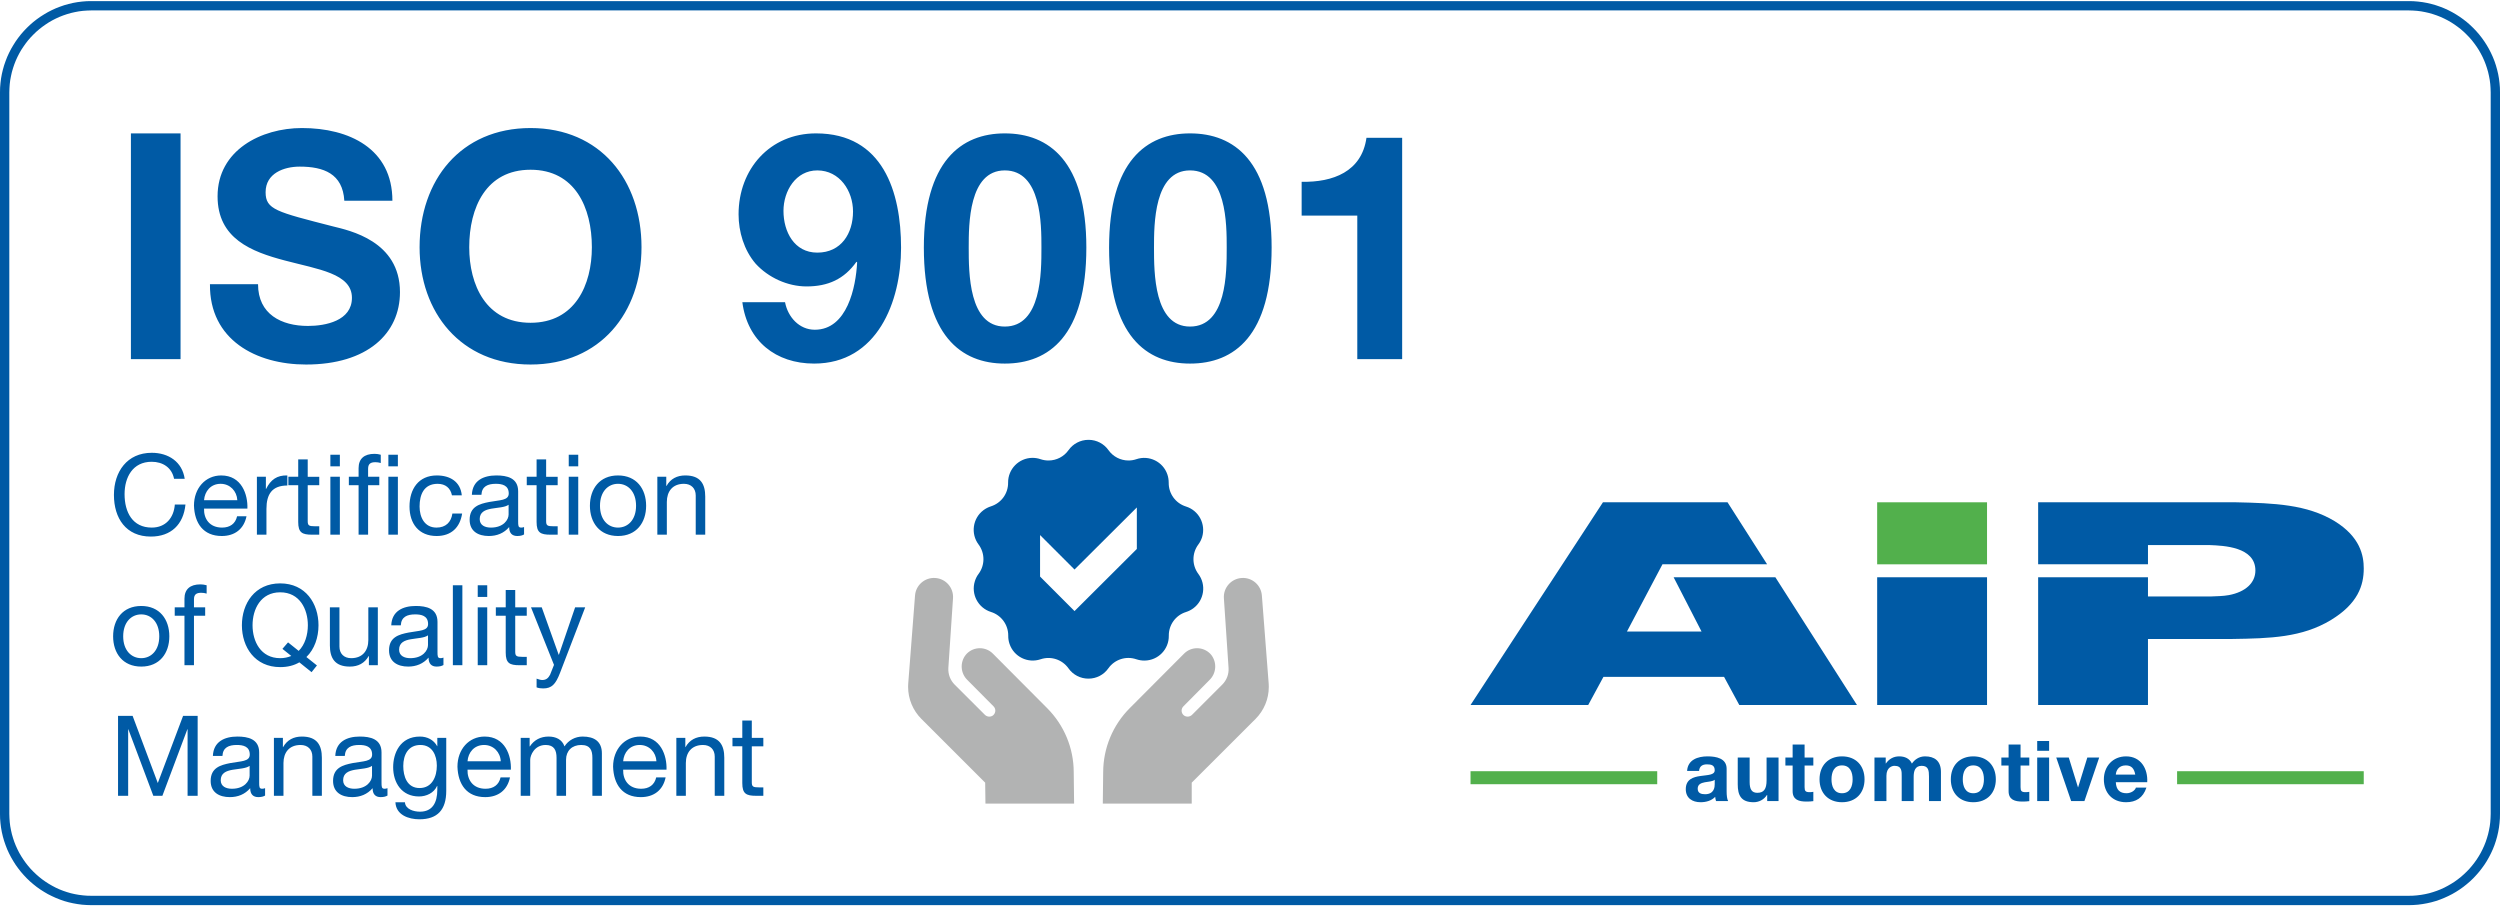
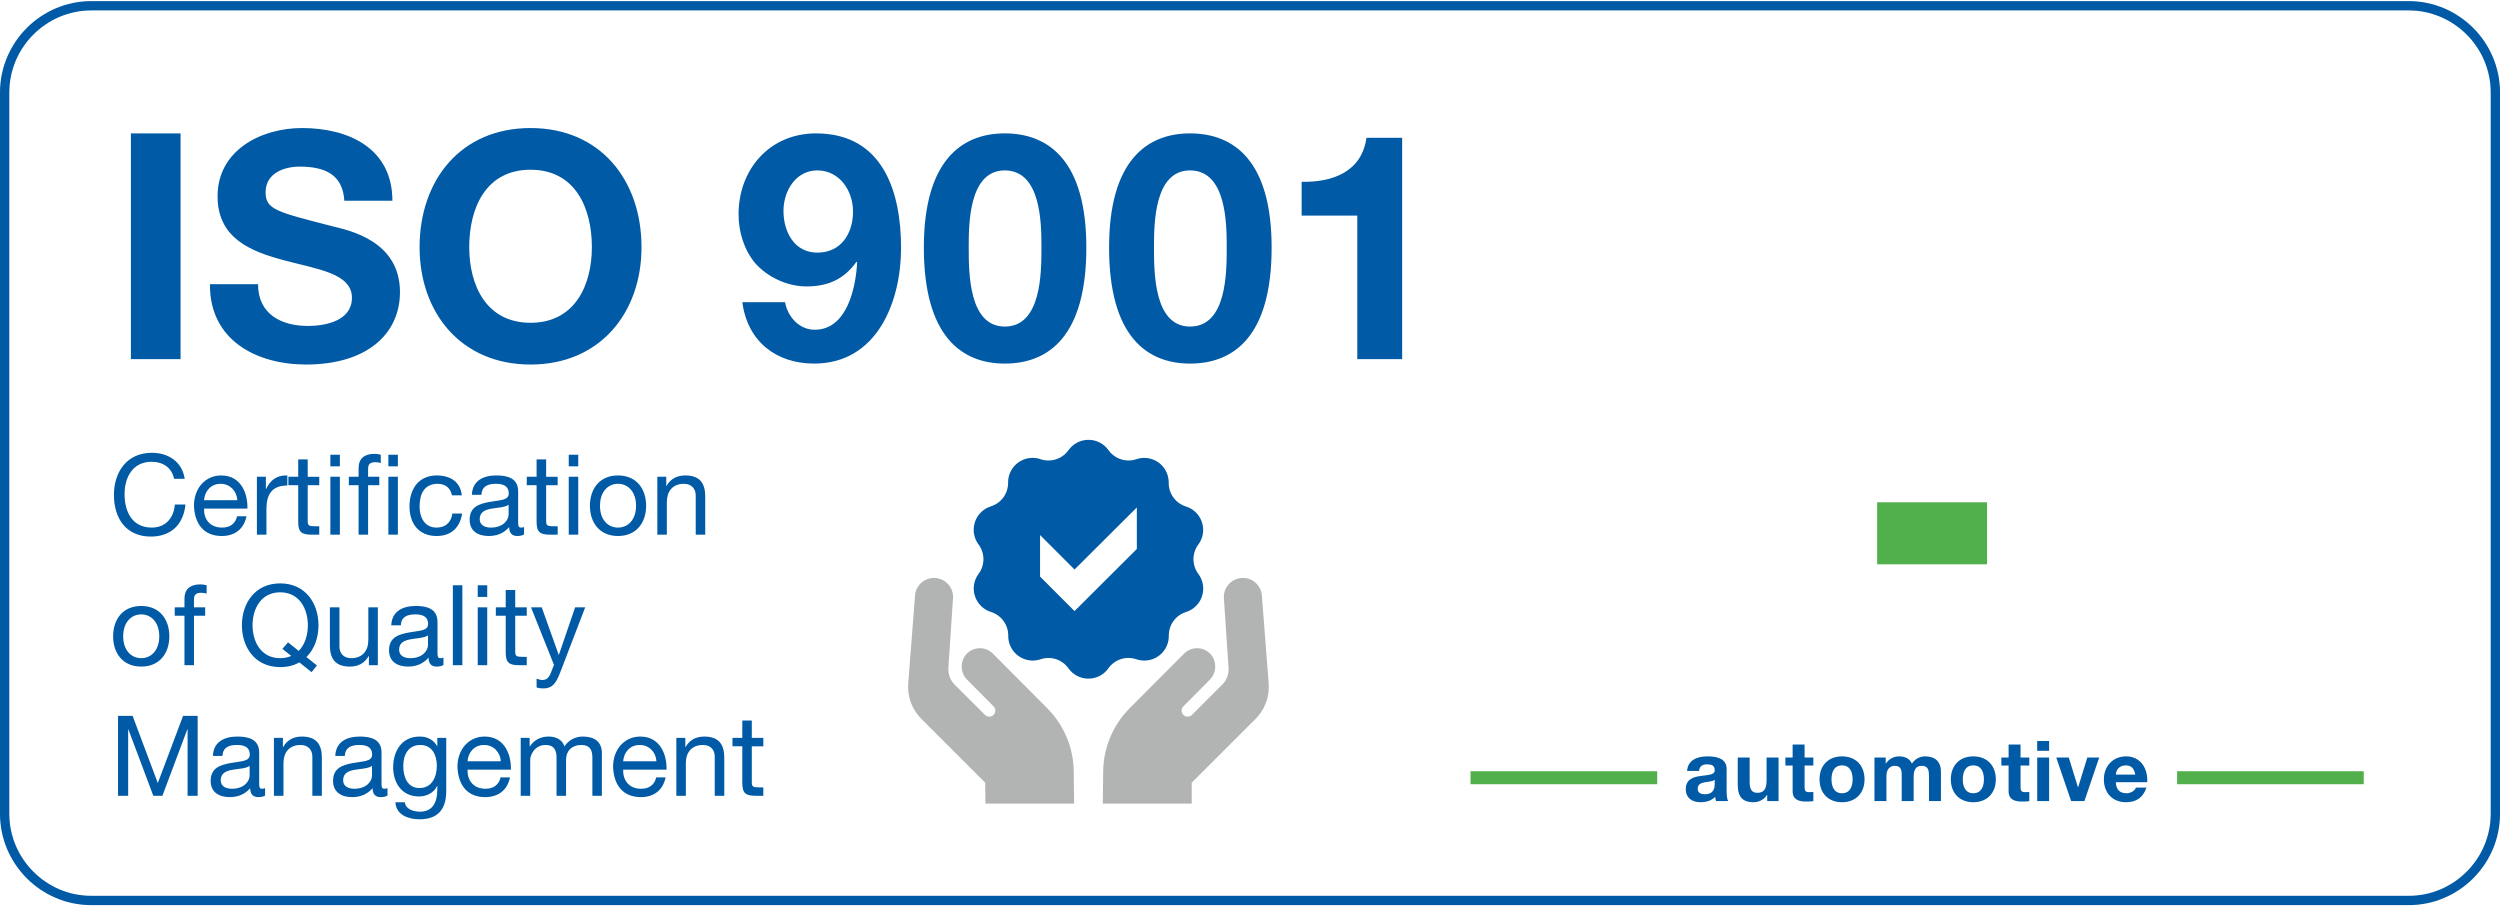
<svg xmlns="http://www.w3.org/2000/svg" xml:space="preserve" width="400px" height="145px" version="1.1" style="shape-rendering:geometricPrecision; text-rendering:geometricPrecision; image-rendering:optimizeQuality; fill-rule:evenodd; clip-rule:evenodd" viewBox="0 0 52879 19122">
  <defs>
    <style type="text/css">
   
    .fil1 {fill:#52B04C}
    .fil2 {fill:#B2B3B3;fill-rule:nonzero}
    .fil0 {fill:#005AA5;fill-rule:nonzero}
   
  </style>
  </defs>
  <g id="Ebene_x0020_1">
    <g>
      <path class="fil0" d="M50948 197l-49017 0 0 -197 49017 0 0 0 0 197zm1931 1734l-197 0 0 0 -3 -89 -6 -87 -11 -87 -16 -85 -19 -84 -24 -82 -27 -80 -31 -79 -35 -77 -38 -74 -42 -73 -45 -70 -49 -68 -51 -66 -55 -63 -58 -60 -60 -58 -63 -55 -66 -51 -67 -48 -71 -46 -73 -42 -74 -38 -77 -35 -79 -31 -80 -27 -82 -24 -84 -19 -85 -16 -86 -11 -88 -6 -89 -3 0 -197 99 2 98 8 96 12 95 17 93 22 92 26 90 31 87 34 86 39 83 43 81 47 78 50 76 54 73 57 70 61 67 64 64 67 61 70 57 73 54 76 51 79 46 80 43 84 39 85 35 88 30 89 26 92 22 93 17 95 12 97 8 97 2 99 0 0zm-197 15259l0 -15259 197 0 0 15259 0 0 -197 0zm-1734 1932l0 -198 0 0 89 -2 88 -7 86 -11 85 -15 84 -19 82 -24 80 -27 79 -31 77 -35 74 -39 73 -42 71 -45 67 -48 66 -52 63 -55 60 -57 58 -60 55 -64 51 -65 49 -68 45 -71 42 -72 38 -75 35 -77 31 -78 27 -81 24 -82 19 -83 16 -86 11 -86 6 -88 3 -89 197 0 -2 99 -8 98 -12 96 -17 95 -22 94 -26 91 -30 90 -35 88 -39 85 -43 83 -46 81 -51 79 -54 75 -57 73 -61 70 -64 68 -67 64 -70 60 -73 58 -76 54 -78 50 -81 47 -83 42 -86 39 -87 35 -90 31 -92 26 -93 21 -95 17 -96 13 -98 7 -99 3 0 0zm-49017 -198l49017 0 0 198 -49017 0 0 0 0 -198zm-1931 -1734l197 0 0 0 3 89 6 88 11 86 16 86 19 83 24 82 27 81 31 78 35 77 38 75 42 72 46 71 48 68 51 65 55 64 58 60 60 57 63 55 66 52 68 48 70 45 73 42 74 39 77 35 79 31 80 27 82 24 84 19 85 15 87 11 87 7 89 2 0 198 -99 -3 -98 -7 -96 -13 -95 -17 -93 -21 -92 -26 -89 -31 -88 -35 -85 -39 -84 -42 -80 -47 -79 -50 -76 -54 -73 -58 -70 -60 -67 -64 -64 -68 -61 -70 -57 -73 -54 -75 -50 -79 -47 -81 -43 -83 -39 -85 -34 -88 -31 -90 -26 -91 -22 -94 -17 -95 -12 -96 -8 -98 -2 -99 0 0zm197 -15259l0 15259 -197 0 0 -15259 0 0 197 0zm1734 -1931l0 197 0 0 -89 3 -87 6 -87 11 -85 16 -84 19 -82 24 -80 27 -79 31 -77 35 -74 38 -73 42 -70 46 -68 48 -66 52 -63 54 -60 58 -58 60 -55 63 -51 66 -48 68 -46 70 -42 73 -38 74 -35 77 -31 79 -27 80 -24 82 -19 84 -16 85 -11 87 -6 87 -3 89 -197 0 2 -99 8 -97 12 -97 17 -95 22 -93 26 -92 31 -89 34 -88 39 -85 43 -84 47 -80 50 -79 54 -76 57 -73 61 -70 64 -67 67 -64 70 -61 73 -57 76 -54 79 -50 80 -47 84 -43 85 -39 88 -34 89 -31 92 -26 93 -22 95 -17 96 -12 98 -8 99 -2 0 0z" />
    </g>
    <path class="fil0" d="M2769 7573l1050 0 0 -4775 -1050 0 0 4775zm1672 -1585c-13,1177 976,1699 2033,1699 1297,0 1986,-656 1986,-1531 0,-1084 -1070,-1304 -1418,-1391 -1197,-308 -1424,-355 -1424,-723 0,-401 388,-541 722,-541 502,0 910,147 943,722l1017 0c0,-1104 -917,-1538 -1913,-1538 -863,0 -1785,468 -1785,1444 0,896 715,1171 1424,1358 702,187 1418,274 1418,789 0,488 -562,595 -930,595 -562,0 -1056,-247 -1056,-883l-1017 0zm4434 -782c0,1377 869,2481 2347,2481 1478,0 2347,-1104 2347,-2481 0,-1418 -869,-2521 -2347,-2521 -1478,0 -2347,1103 -2347,2521zm1050 0c0,-836 354,-1639 1297,-1639 943,0 1297,803 1297,1639 0,796 -354,1598 -1297,1598 -943,0 -1297,-802 -1297,-1598zm9616 7c0,1865 789,2454 1712,2454 936,0 1725,-589 1725,-2454 0,-1826 -789,-2415 -1725,-2415 -923,0 -1712,589 -1712,2415zm949 0c0,-489 0,-1632 763,-1632 775,0 775,1143 775,1632 0,528 0,1671 -775,1671 -763,0 -763,-1143 -763,-1671zm2969 0c0,1865 789,2454 1712,2454 937,0 1726,-589 1726,-2454 0,-1826 -789,-2415 -1726,-2415 -923,0 -1712,589 -1712,2415zm950 0c0,-489 0,-1632 762,-1632 776,0 776,1143 776,1632 0,528 0,1671 -776,1671 -762,0 -762,-1143 -762,-1671zm5249 -2321l-755 0c-101,716 -709,943 -1371,930l0 715 1177 0 0 3036 949 0 0 -4681zm-13956 3477c107,823 709,1298 1518,1298 1331,0 1839,-1304 1839,-2448 0,-1183 -381,-2421 -1799,-2421 -976,0 -1638,756 -1638,1712 0,368 114,756 361,1044 268,294 676,481 1077,481 454,0 796,-154 1056,-522l14 14c-27,521 -208,1424 -896,1424 -328,0 -569,-267 -629,-582l-903 0zm1585 -1049c-488,0 -715,-442 -715,-883 0,-421 260,-856 715,-856 475,0 756,435 756,869 0,462 -248,870 -756,870zm-13380 4784c-53,-360 -344,-550 -697,-550 -521,0 -800,401 -800,891 0,493 255,881 781,881 427,0 690,-256 732,-677l-225 0c-21,279 -192,487 -488,487 -405,0 -575,-322 -575,-708 0,-353 170,-684 573,-684 234,0 426,121 474,360l225 0zm1108 793c-36,159 -152,239 -317,239 -268,0 -389,-189 -382,-402l917 0c12,-296 -121,-701 -554,-701 -334,0 -576,270 -576,637 12,374 197,644 588,644 274,0 468,-147 523,-417l-199 0zm-699 -341c15,-187 140,-346 351,-346 199,0 343,154 353,346l-704 0zm1118 730l202 0 0 -545c0,-310 118,-495 442,-495l0 -213c-218,-7 -353,90 -450,286l-4 0 0 -258 -190 0 0 1225zm1075 -1592l-201 0 0 367 -208 0 0 178 208 0 0 779c0,225 83,268 291,268l154 0 0 -178 -92 0c-126,0 -152,-16 -152,-109l0 -760 244 0 0 -178 -244 0 0 -367zm479 1592l201 0 0 -1225 -201 0 0 1225zm201 -1691l-201 0 0 246 201 0 0 -246zm396 1691l201 0 0 -1047 237 0 0 -178 -237 0 0 -170c0,-107 57,-138 154,-138 35,0 78,5 114,17l0 -175c-38,-12 -93,-19 -131,-19 -220,0 -338,104 -338,303l0 182 -206 0 0 178 206 0 0 1047zm630 0l201 0 0 -1225 -201 0 0 1225zm201 -1691l-201 0 0 246 201 0 0 -246zm1352 859c-28,-291 -251,-421 -528,-421 -388,0 -578,289 -578,656 0,365 199,625 573,625 308,0 495,-178 540,-476l-206 0c-26,185 -142,298 -336,298 -256,0 -358,-222 -358,-447 0,-249 90,-479 382,-479 166,0 272,90 303,244l208 0zm990 405c0,112 -109,277 -374,277 -123,0 -237,-47 -237,-180 0,-149 114,-196 247,-220 135,-24 286,-26 364,-83l0 206zm327 266c-26,9 -45,11 -61,11 -64,0 -64,-42 -64,-137l0 -630c0,-286 -240,-336 -460,-336 -272,0 -507,106 -519,410l202 0c9,-180 135,-233 305,-233 128,0 273,29 273,204 0,152 -190,138 -412,180 -209,40 -415,100 -415,377 0,244 182,343 405,343 171,0 320,-59 431,-189 0,132 66,189 171,189 64,0 109,-12 144,-33l0 -156zm467 -1431l-202 0 0 367 -208 0 0 178 208 0 0 779c0,225 83,268 292,268l154 0 0 -178 -93 0c-125,0 -151,-16 -151,-109l0 -760 244 0 0 -178 -244 0 0 -367zm478 1592l201 0 0 -1225 -201 0 0 1225zm201 -1691l-201 0 0 246 201 0 0 -246zm247 1080c0,357 206,639 594,639 389,0 595,-282 595,-639 0,-360 -206,-642 -595,-642 -388,0 -594,282 -594,642zm213 0c0,-299 170,-465 381,-465 211,0 382,166 382,465 0,296 -171,461 -382,461 -211,0 -381,-165 -381,-461zm1213 611l201 0 0 -692c0,-220 118,-384 362,-384 154,0 249,98 249,247l0 829 201 0 0 -806c0,-263 -99,-447 -421,-447 -176,0 -313,71 -398,222l-5 0 0 -194 -189 0 0 1225zm-11511 2150c0,358 206,640 595,640 388,0 594,-282 594,-640 0,-360 -206,-642 -594,-642 -389,0 -595,282 -595,642zm213 0c0,-298 171,-464 382,-464 210,0 381,166 381,464 0,296 -171,462 -381,462 -211,0 -382,-166 -382,-462zm1296 611l201 0 0 -1047 237 0 0 -177 -237 0 0 -171c0,-106 57,-137 154,-137 36,0 78,5 114,17l0 -176c-38,-12 -93,-19 -131,-19 -220,0 -338,104 -338,303l0 183 -206 0 0 177 206 0 0 1047zm2802 5l-223 -178c171,-165 256,-414 256,-672 0,-460 -273,-886 -810,-886 -538,0 -810,426 -810,886 0,459 272,885 810,885 158,0 293,-35 405,-101l258 208 114 -142zm-730 -351l187 150c-71,30 -147,47 -234,47 -412,0 -585,-355 -585,-696 0,-341 173,-697 585,-697 412,0 585,356 585,697 0,203 -62,412 -194,542l-225 -180 -119 137zm2018 -878l-201 0 0 691c0,221 -119,384 -363,384 -154,0 -248,-97 -248,-246l0 -829 -202 0 0 805c0,263 100,448 422,448 175,0 313,-71 398,-223l5 0 0 194 189 0 0 -1224zm1061 798c0,111 -109,277 -374,277 -123,0 -237,-47 -237,-180 0,-149 114,-197 246,-220 135,-24 287,-26 365,-83l0 206zm327 265c-26,10 -45,12 -62,12 -64,0 -64,-43 -64,-137l0 -630c0,-287 -239,-337 -459,-337 -272,0 -507,107 -519,410l202 0c9,-180 134,-232 305,-232 128,0 272,28 272,204 0,151 -189,137 -412,180 -208,40 -414,99 -414,376 0,244 182,344 405,344 170,0 320,-60 431,-190 0,133 66,190 170,190 64,0 109,-12 145,-33l0 -157zm199 161l201 0 0 -1691 -201 0 0 1691zm526 0l201 0 0 -1224 -201 0 0 1224zm201 -1691l-201 0 0 247 201 0 0 -247zm592 100l-201 0 0 367 -209 0 0 177 209 0 0 780c0,225 83,267 291,267l154 0 0 -177 -92 0c-126,0 -152,-17 -152,-109l0 -761 244 0 0 -177 -244 0 0 -367zm1480 367l-213 0 -343 1002 -5 0 -358 -1002 -227 0 486 1217 -83 209c-38,71 -83,111 -166,111 -40,0 -81,-17 -119,-29l0 185c45,17 93,22 140,22 180,0 263,-88 355,-327l533 -1388zm-9881 3986l214 0 0 -1407 4 0 528 1407 192 0 528 -1407 5 0 0 1407 213 0 0 -1691 -308 0 -535 1421 -533 -1421 -308 0 0 1691zm2783 -426c0,111 -109,277 -374,277 -123,0 -237,-48 -237,-180 0,-150 114,-197 247,-221 135,-23 286,-26 364,-83l0 207zm327 265c-26,9 -45,12 -62,12 -63,0 -63,-43 -63,-138l0 -630c0,-286 -240,-336 -460,-336 -272,0 -507,107 -519,410l202 0c9,-180 135,-232 305,-232 128,0 273,28 273,203 0,152 -190,138 -412,180 -209,41 -415,100 -415,377 0,244 182,343 405,343 171,0 320,-59 431,-189 0,132 66,189 171,189 64,0 109,-12 144,-33l0 -156zm187 161l202 0 0 -692c0,-220 118,-383 362,-383 154,0 249,97 249,246l0 829 201 0 0 -805c0,-263 -100,-448 -422,-448 -175,0 -312,71 -398,223l-4 0 0 -195 -190 0 0 1225zm2075 -426c0,111 -109,277 -374,277 -123,0 -237,-48 -237,-180 0,-150 114,-197 246,-221 135,-23 287,-26 365,-83l0 207zm327 265c-26,9 -45,12 -62,12 -64,0 -64,-43 -64,-138l0 -630c0,-286 -239,-336 -459,-336 -273,0 -507,107 -519,410l201 0c10,-180 135,-232 306,-232 128,0 272,28 272,203 0,152 -189,138 -412,180 -208,41 -414,100 -414,377 0,244 182,343 405,343 170,0 319,-59 431,-189 0,132 66,189 170,189 64,0 109,-12 145,-33l0 -156zm679 -3c-265,0 -345,-246 -345,-466 0,-235 104,-445 362,-445 253,0 348,222 348,438 0,229 -99,473 -365,473zm564 -1061l-189 0 0 176 -3 0c-73,-135 -211,-204 -364,-204 -424,0 -567,358 -567,647 0,333 183,620 547,620 154,0 316,-73 382,-223l5 0 0 81c0,275 -105,464 -367,464 -133,0 -308,-52 -318,-199l-201 0c12,268 277,360 507,360 386,0 568,-204 568,-601l0 -1121zm1149 836c-36,159 -152,240 -318,240 -267,0 -388,-190 -381,-403l917 0c12,-296 -121,-701 -555,-701 -334,0 -575,270 -575,637 12,374 196,644 587,644 275,0 469,-147 524,-417l-199 0zm-699 -341c14,-187 140,-345 351,-345 198,0 343,153 352,345l-703 0zm1125 730l201 0 0 -763c0,-92 88,-312 327,-312 180,0 230,113 230,272l0 803 201 0 0 -763c0,-189 126,-312 320,-312 197,0 237,120 237,272l0 803 201 0 0 -898c0,-253 -163,-355 -407,-355 -157,0 -301,78 -384,208 -50,-149 -187,-208 -336,-208 -168,0 -306,71 -396,208l-5 0 0 -180 -189 0 0 1225zm2866 -389c-36,159 -152,240 -318,240 -267,0 -388,-190 -381,-403l917 0c11,-296 -121,-701 -555,-701 -333,0 -575,270 -575,637 12,374 196,644 587,644 275,0 469,-147 524,-417l-199 0zm-699 -341c14,-187 140,-345 351,-345 199,0 343,153 353,345l-704 0zm1125 730l201 0 0 -692c0,-220 119,-383 363,-383 154,0 248,97 248,246l0 829 202 0 0 -805c0,-263 -100,-448 -422,-448 -175,0 -313,71 -398,223l-4 0 0 -195 -190 0 0 1225zm1596 -1592l-201 0 0 367 -208 0 0 178 208 0 0 779c0,225 83,268 291,268l154 0 0 -178 -92 0c-126,0 -152,-16 -152,-109l0 -760 244 0 0 -178 -244 0 0 -367z" />
    <g>
      <path class="fil1" d="M42029 11913l0 -1312 -2324 0 0 1312 2324 0z" />
-       <path class="fil0" d="M31104 14889l2489 0 322 -595 2552 0 322 595 2489 0 -1726 -2702 -2152 0 590 1147 -1577 0 751 -1422 2213 0 -837 -1311 -2635 0 -2801 4288zm8601 0l2324 0 0 -2702 -2324 0 0 2702zm3405 0l2323 0 0 -1397 1784 0c799,-12 1473,-30 2086,-401 570,-346 694,-732 694,-1090 0,-271 -72,-665 -612,-999 -591,-358 -1286,-383 -2085,-401l-4190 0 0 1311 2323 0 0 -406 1307 0c291,12 965,36 965,538 0,260 -207,453 -560,520 -125,23 -259,23 -384,29l-1328 0 0 -406 -2323 0 0 2702z" />
      <path class="fil0" d="M36269 16564c0,55 -7,212 -205,212 -82,0 -155,-23 -155,-117 0,-93 71,-120 150,-136 78,-14 167,-16 210,-53l0 94zm-331 -281c9,-100 71,-139 167,-139 89,0 164,16 164,125 0,103 -144,98 -299,121 -157,21 -313,71 -313,279 0,189 138,276 313,276 112,0 229,-30 309,-114 2,30 9,61 18,89l256 0c-23,-37 -32,-121 -32,-205l0 -478c0,-221 -220,-262 -404,-262 -206,0 -418,72 -432,308l253 0zm1681 -283l-253 0 0 482c0,187 -59,264 -196,264 -117,0 -162,-75 -162,-226l0 -520 -252 0 0 566c0,228 67,379 336,379 107,0 217,-50 281,-153l6 0 0 128 240 0 0 -920zm551 -276l-253 0 0 276 -153 0 0 169 153 0 0 543c0,183 136,219 290,219 50,0 105,-2 148,-9l0 -197c-27,5 -51,7 -78,7 -86,0 -107,-22 -107,-107l0 -456 185 0 0 -169 -185 0 0 -276zm316 737c0,292 187,484 475,484 291,0 477,-192 477,-484 0,-293 -186,-486 -477,-486 -288,0 -475,193 -475,486zm253 0c0,-148 52,-295 222,-295 173,0 225,147 225,295 0,146 -52,294 -225,294 -170,0 -222,-148 -222,-294zm909 459l253 0 0 -534c0,-179 121,-211 170,-211 161,0 153,122 153,229l0 516 253 0 0 -512c0,-116 27,-233 169,-233 144,0 155,101 155,224l0 521 253 0 0 -616c0,-238 -141,-329 -337,-329 -128,0 -224,73 -277,153 -50,-110 -153,-153 -269,-153 -119,0 -215,55 -281,150l-4 0 0 -125 -238 0 0 920zm1615 -459c0,292 187,484 475,484 290,0 477,-192 477,-484 0,-293 -187,-486 -477,-486 -288,0 -475,193 -475,486zm253 0c0,-148 51,-295 222,-295 173,0 225,147 225,295 0,146 -52,294 -225,294 -171,0 -222,-148 -222,-294zm1222 -737l-253 0 0 276 -153 0 0 169 153 0 0 543c0,183 136,219 290,219 50,0 105,-2 148,-9l0 -197c-27,5 -52,7 -78,7 -86,0 -107,-22 -107,-107l0 -456 185 0 0 -169 -185 0 0 -276zm352 1196l252 0 0 -920 -252 0 0 920zm252 -1270l-252 0 0 208 252 0 0 -208zm1059 350l-251 0 -194 628 -4 0 -194 -628 -265 0 315 920 281 0 312 -920zm1016 522c17,-283 -134,-547 -447,-547 -280,0 -470,210 -470,486 0,285 180,484 470,484 208,0 359,-92 430,-309l-222 0c-16,56 -98,119 -199,119 -141,0 -219,-73 -226,-233l664 0zm-664 -161c3,-71 50,-195 210,-195 122,0 178,67 201,195l-411 0z" />
      <path class="fil1" d="M35053 16289l-3949 0 0 275 3949 0 0 -275z" />
-       <path class="fil1" d="M49997 16289l-3948 0 0 275 3948 0 0 -275z" />
+       <path class="fil1" d="M49997 16289l-3948 0 0 275 3948 0 0 -275" />
    </g>
    <g>
      <path class="fil2" d="M26835 14441c1,21 2,42 2,63l0 4c0,252 -101,496 -280,675l-1350 1348 0 443 -1881 0 8 -667c2,-508 204,-994 563,-1353l1149 -1153c152,-152 398,-151 550,1 8,9 16,18 24,27 125,161 109,390 -38,532l-551 556c-50,50 -51,131 -1,181 5,5 11,10 16,14 54,36 125,28 170,-18l637 -637c92,-92 141,-219 133,-350l-99 -1478c-14,-222 155,-413 377,-427 222,-15 413,154 427,376l144 1863z" />
      <path class="fil2" d="M20844 16974l1875 0 -8 -667c-1,-508 -204,-994 -563,-1353l-1148 -1153c-153,-152 -399,-151 -550,1 -9,9 -17,18 -24,27 -126,161 -110,390 37,532l552 556c50,50 50,131 0,181 -5,5 -10,10 -16,14 -53,36 -125,28 -169,-18l-638 -637c-92,-92 -140,-219 -133,-350l99 -1478c14,-222 -154,-413 -376,-427 -222,-15 -414,154 -428,376l-144 1863c-1,22 -2,43 -2,65 0,253 101,497 281,677l1349 1348 6 443z" />
      <path class="fil0" d="M23029 9280l-10 0c-166,1 -322,82 -418,218 -97,138 -256,219 -424,219 -56,0 -112,-9 -166,-27 -56,-20 -116,-29 -175,-29 -286,3 -516,238 -513,524 3,230 -145,433 -364,502 -56,18 -109,45 -156,80 -229,171 -276,497 -105,726 138,185 138,438 0,623 -35,46 -61,99 -78,154 -86,274 68,566 342,651 218,69 366,272 364,502 -1,59 8,118 28,175 92,270 386,415 657,323 217,-73 456,5 589,192 96,137 254,219 423,218l0 0c168,0 325,-81 421,-219 133,-187 373,-265 590,-191 57,19 117,29 177,28 287,-4 515,-239 511,-525 -3,-230 145,-434 364,-502 56,-18 108,-44 155,-79 230,-171 278,-497 106,-727 -138,-185 -138,-438 0,-623 35,-46 61,-99 79,-154 84,-274 -69,-565 -342,-649 -219,-69 -367,-273 -364,-502 0,-60 -9,-119 -28,-175 -92,-271 -387,-416 -658,-323 -53,18 -108,27 -164,27 -168,0 -326,-81 -424,-219 -96,-136 -251,-217 -417,-218zm1017 2308l-1318 1314 -729 -730 0 -878 729 729 1318 -1313 0 878z" />
    </g>
  </g>
</svg>